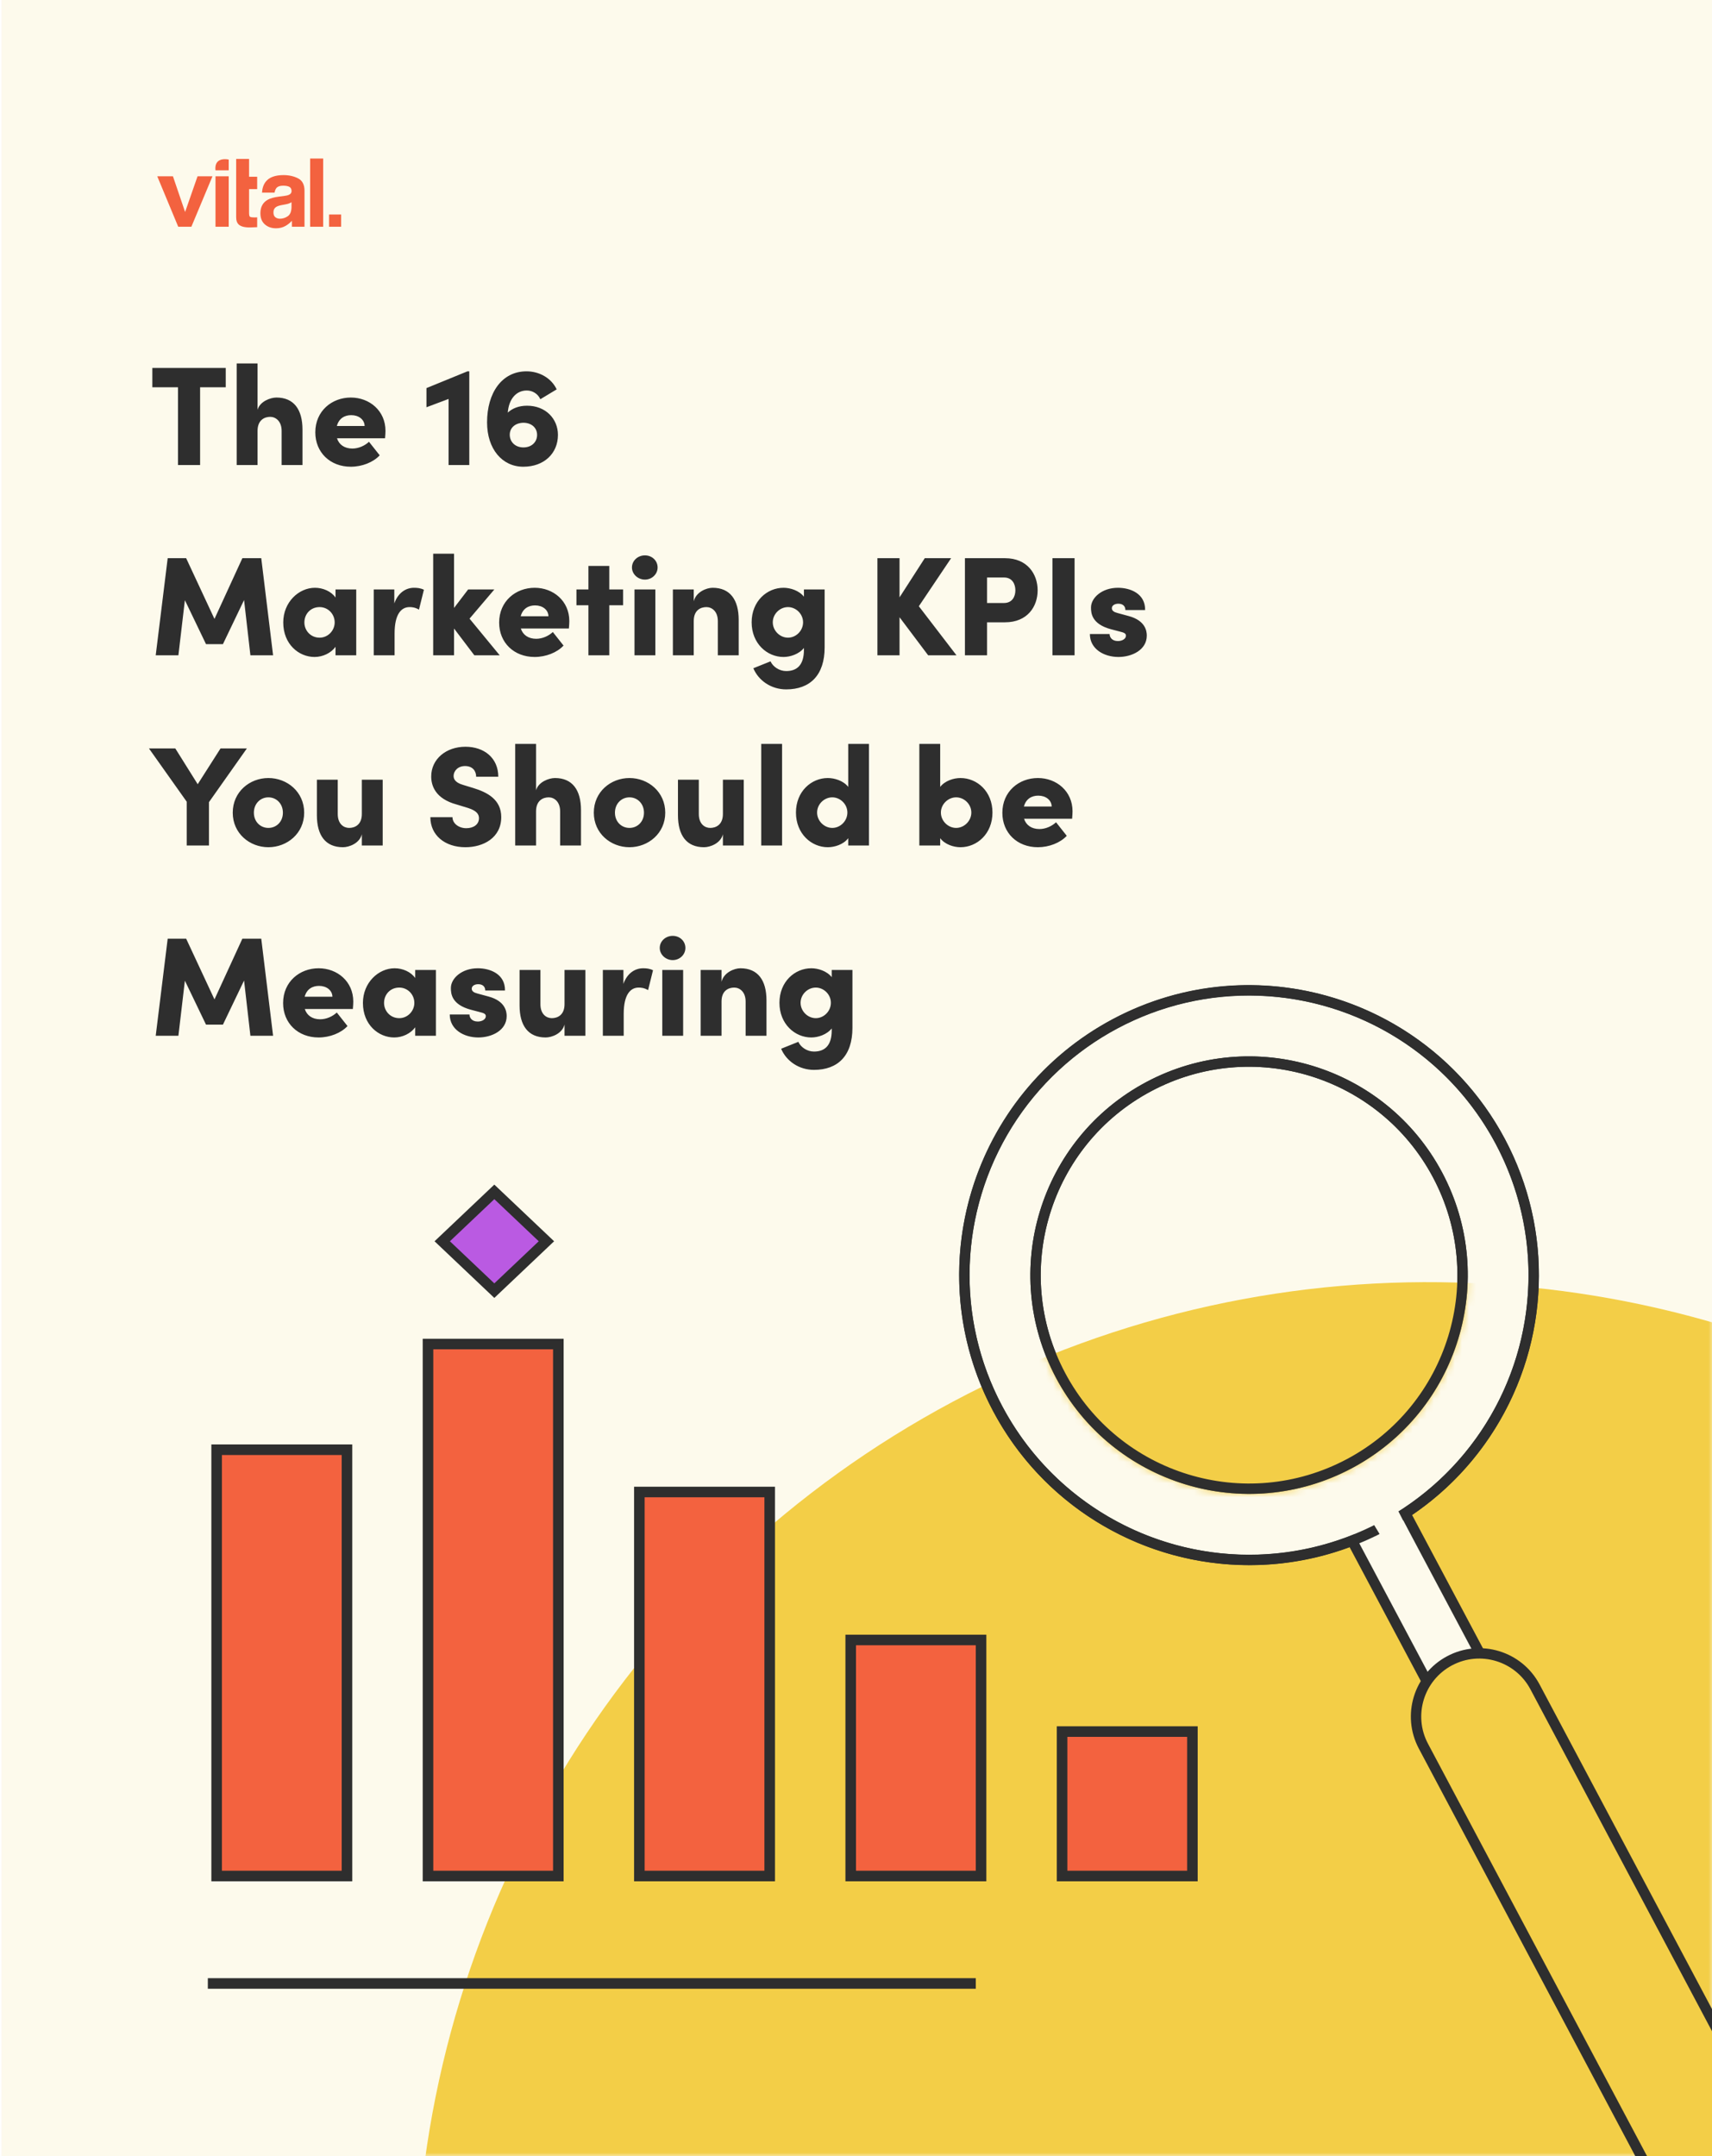
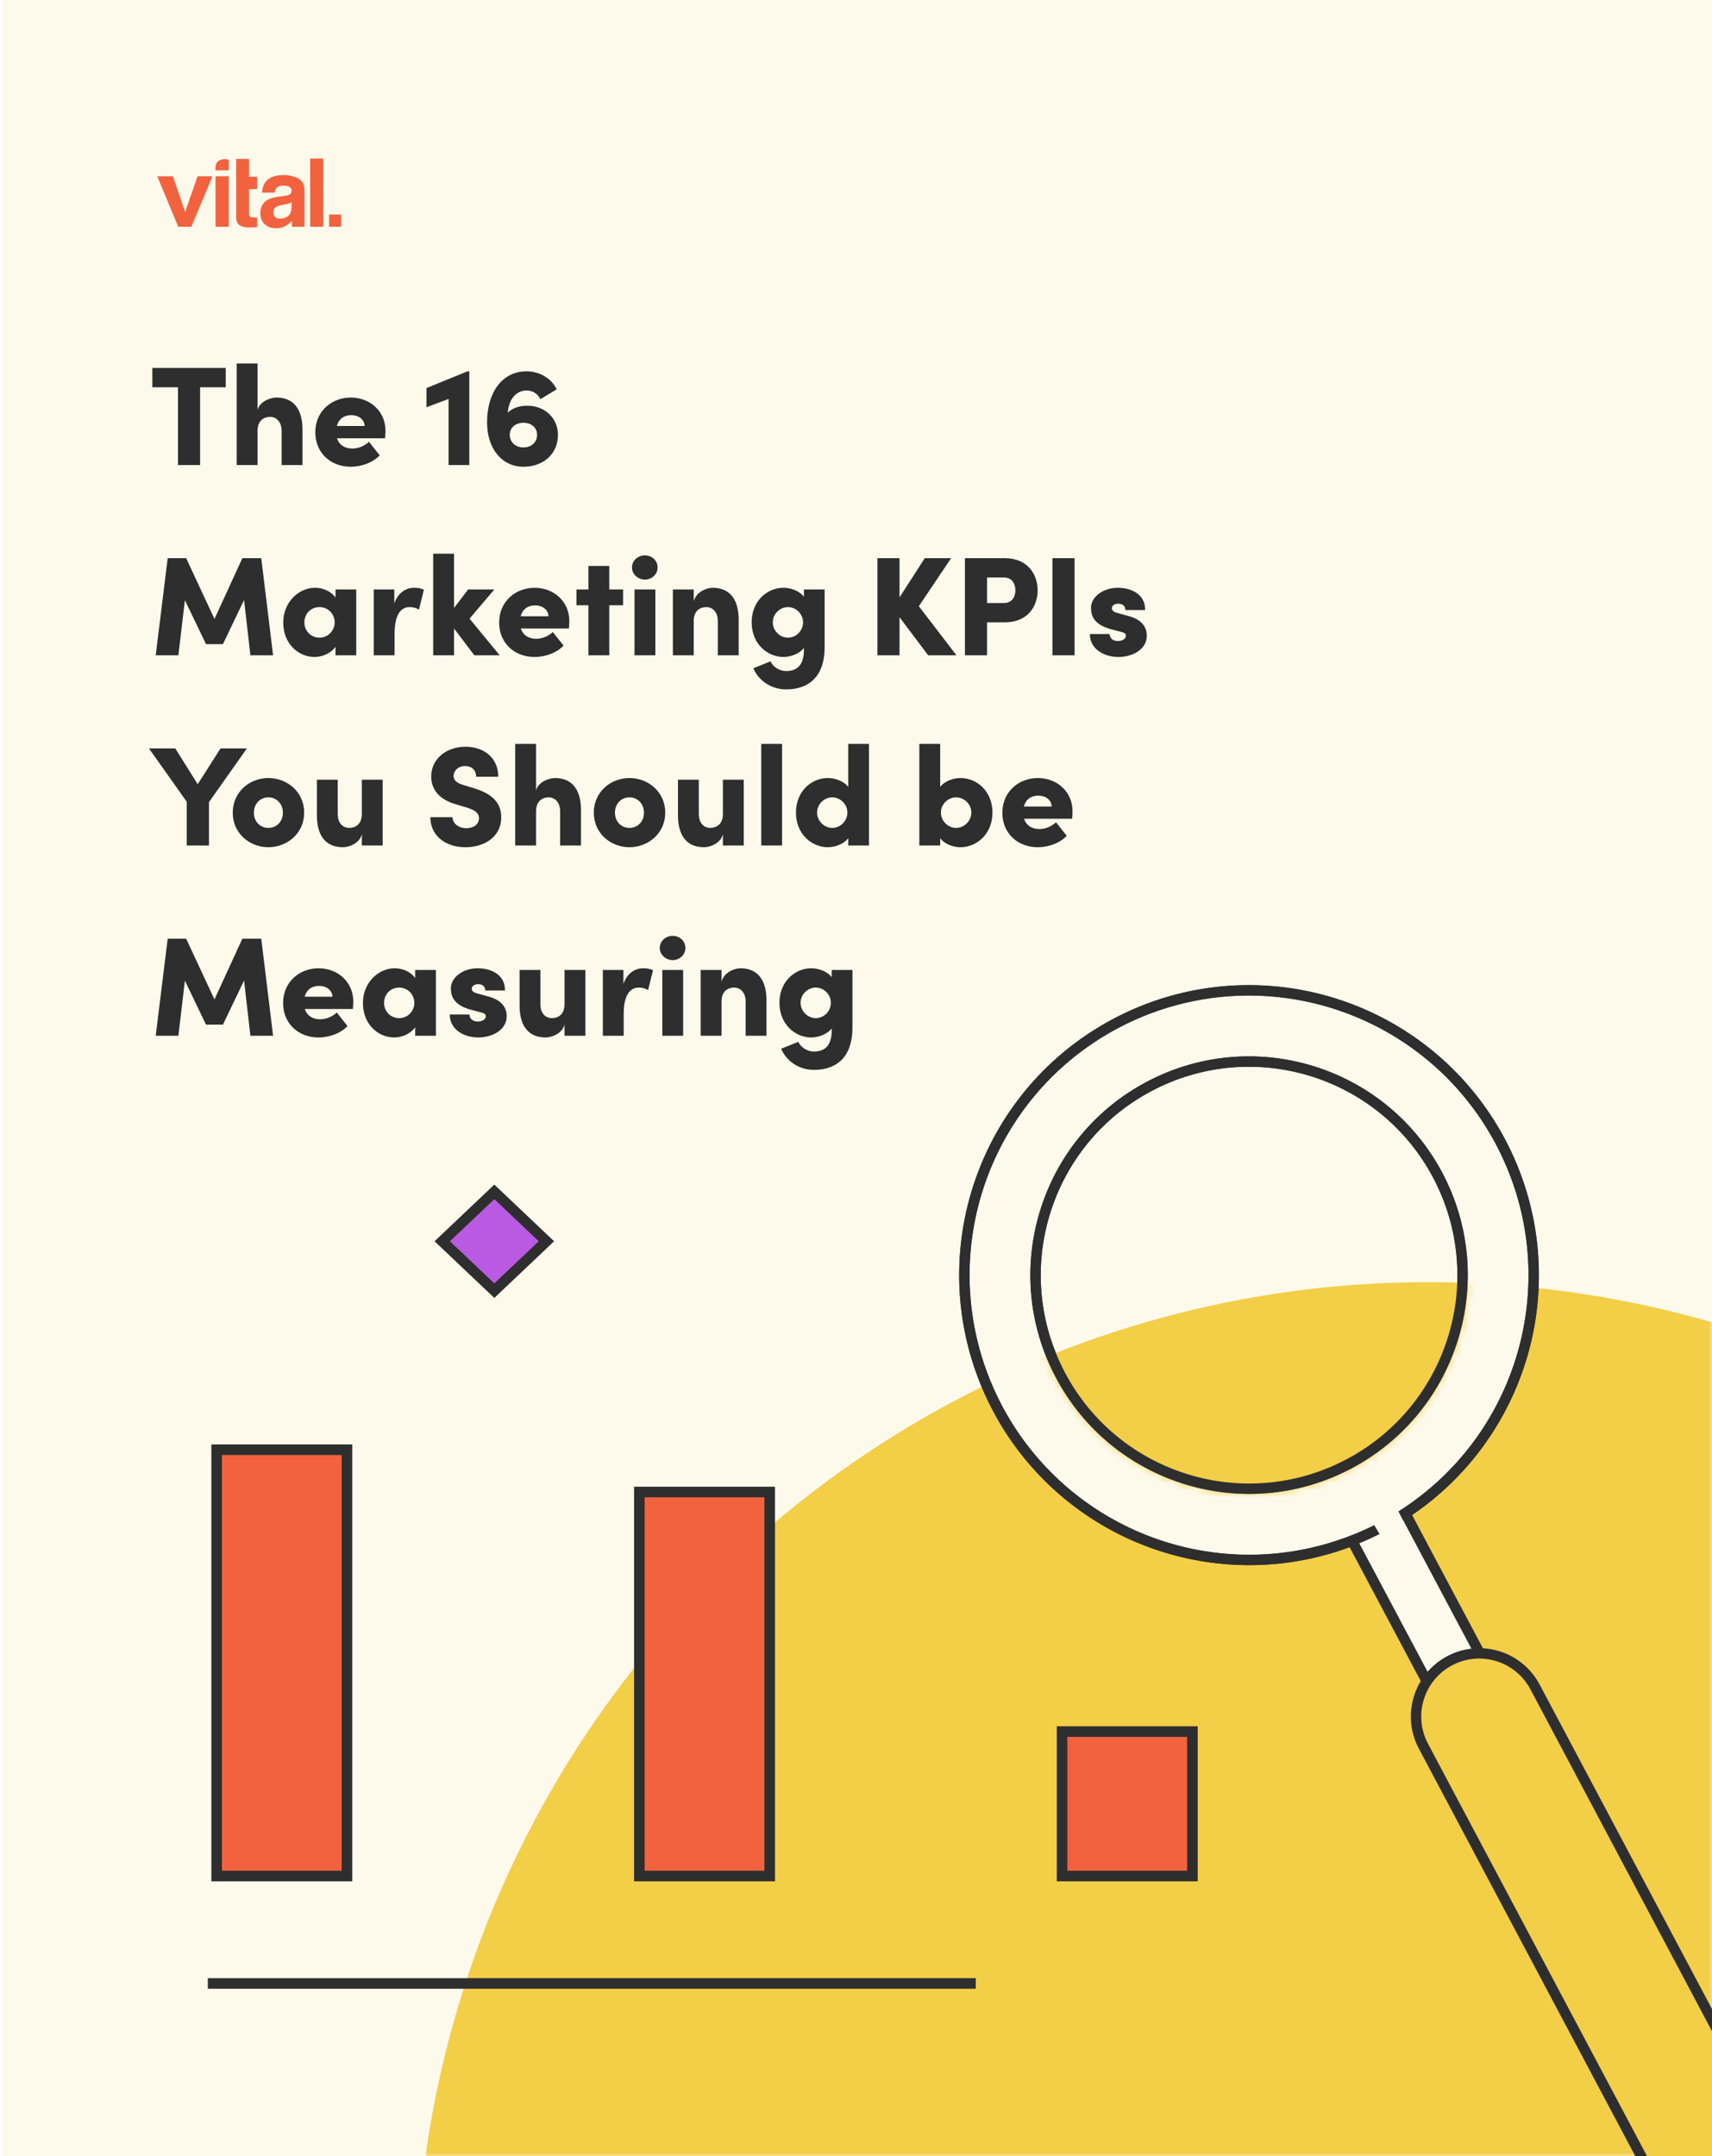
<svg xmlns="http://www.w3.org/2000/svg" width="243" height="306" viewBox="0 0 243 306" fill="none">
  <rect x="0" y="0" width="243" height="306" fill="#333333" stroke="none" />
  <g clip-path="url(#clip0_1_2856)">
    <rect width="243" height="306" fill="white" />
    <path fill-rule="evenodd" clip-rule="evenodd" d="M0.222 0H243.222V306H0.222V0Z" fill="#F8EEFC" />
    <path fill-rule="evenodd" clip-rule="evenodd" d="M0.222 0H243.222V306H0.222V0Z" fill="#FDFAEC" />
    <mask id="mask0_1_2856" style="mask-type:luminance" maskUnits="userSpaceOnUse" x="0" y="0" width="244" height="306">
      <path fill-rule="evenodd" clip-rule="evenodd" d="M0.222 0H243.222V306H0.222V0Z" fill="white" />
    </mask>
    <g mask="url(#mask0_1_2856)">
      <path fill-rule="evenodd" clip-rule="evenodd" d="M44.02 32.177H45.871V22.5H44.02V32.177ZM33.522 25.087V22.559H35.353V25.087H36.502V26.84H35.353V30.201C35.353 30.494 35.39 30.677 35.463 30.749C35.537 30.821 35.762 30.857 36.139 30.857C36.195 30.857 36.255 30.856 36.317 30.854C36.38 30.852 36.442 30.849 36.502 30.844V32.242L35.625 32.275C34.751 32.306 34.153 32.153 33.833 31.816C33.625 31.602 33.522 31.271 33.522 30.824V26.419V25.087ZM32.464 24.168H30.586C30.443 22.82 31.312 22.592 31.916 22.592C32.224 22.592 32.464 22.651 32.464 22.651V24.168ZM26.274 30.089L28.039 25.021H30.158L27.165 32.177H25.295L22.322 25.021H24.548L26.274 30.089ZM30.586 32.177H32.464V25.021H30.586V32.177ZM37.71 25.795C37.401 26.198 37.227 26.713 37.188 27.338H38.974C39.018 27.063 39.105 26.844 39.238 26.682C39.422 26.463 39.735 26.353 40.178 26.353C40.574 26.353 40.874 26.41 41.078 26.521C41.282 26.633 41.384 26.835 41.384 27.128C41.384 27.369 41.251 27.546 40.985 27.66C40.836 27.726 40.59 27.78 40.245 27.824L39.61 27.903C38.891 27.995 38.345 28.148 37.974 28.363C37.298 28.756 36.961 29.393 36.961 30.273C36.961 30.951 37.17 31.475 37.591 31.845C38.011 32.215 38.544 32.4 39.188 32.4C39.693 32.4 40.146 32.284 40.547 32.052C40.882 31.855 41.179 31.616 41.435 31.336V32.177L43.222 32.181V27.076C43.222 26.214 42.92 25.627 42.315 25.316C41.71 25.006 41.019 24.85 40.241 24.85C39.045 24.85 38.201 25.166 37.71 25.795ZM38.812 30.135C38.812 30.455 38.901 30.686 39.079 30.828C39.257 30.97 39.473 31.041 39.728 31.041C40.133 31.041 40.505 30.923 40.846 30.687C41.187 30.45 41.364 30.019 41.377 29.393V28.697C41.258 28.772 41.139 28.832 41.018 28.878C40.897 28.924 40.732 28.967 40.521 29.006L40.1 29.084C39.705 29.154 39.421 29.24 39.249 29.341C38.957 29.511 38.812 29.776 38.812 30.135ZM48.422 32.177H46.708V30.444H48.422V32.177Z" fill="#F3623F" />
      <circle cx="203" cy="326" r="144" fill="#F3CE47" />
    </g>
    <path d="M32.042 52.22V54.96H28.402V66H25.262V54.96H21.622V52.22H32.042ZM39.235 56.42C41.715 56.42 42.935 58.12 42.935 60.98V66H39.975V61.16C39.975 59.74 39.095 59.16 38.355 59.16C37.555 59.16 36.555 59.6 36.555 61.16V66H33.595V51.58H36.555V58.16C36.895 56.96 38.395 56.42 39.235 56.42ZM54.714 61.14C54.714 61.4 54.694 61.74 54.654 62.2H47.834C48.114 63.1 48.894 63.66 50.014 63.66C50.894 63.66 51.774 63.26 52.374 62.7L53.894 64.62C52.974 65.62 51.374 66.24 49.794 66.24C46.854 66.24 44.754 64.2 44.754 61.36C44.754 58.32 47.114 56.42 49.794 56.42C52.454 56.42 54.714 58.3 54.714 61.14ZM47.814 60.46H51.754C51.734 59.54 50.914 58.92 49.854 58.92C48.954 58.92 48.114 59.34 47.814 60.46ZM66.351 52.7H66.611V66H63.671V56.62L60.531 57.8V55.08L66.351 52.7ZM74.814 57.58C77.454 57.58 79.194 59.44 79.194 61.72C79.194 64.34 77.234 66.24 74.274 66.24C71.294 66.24 69.134 63.74 69.134 59.94C69.134 55.76 71.234 52.7 74.734 52.7C76.534 52.7 78.254 53.64 79.014 55.26L76.694 56.66C76.354 55.88 75.574 55.42 74.774 55.42C73.234 55.42 72.214 56.68 72.074 58.56C72.694 57.98 73.594 57.58 74.814 57.58ZM74.294 63.5C75.454 63.5 76.234 62.74 76.234 61.72C76.234 60.72 75.454 60.02 74.334 60C73.154 60 72.354 60.7 72.354 61.7C72.354 62.72 73.134 63.5 74.294 63.5ZM38.762 93H35.542L34.642 85.16L31.642 91.42H29.242L26.242 85.18L25.322 93H22.102L23.802 79.22H26.422L30.442 87.84L34.402 79.22H37.082L38.762 93ZM47.624 83.66H50.564V93H47.624V91.8C46.984 92.68 45.824 93.24 44.644 93.24C42.424 93.24 40.204 91.44 40.204 88.34C40.204 85.46 42.404 83.42 44.704 83.42C45.844 83.42 47.004 83.92 47.624 84.8V83.66ZM45.364 90.5C46.564 90.5 47.504 89.48 47.504 88.34C47.504 87.12 46.544 86.16 45.364 86.16C44.084 86.16 43.204 87.14 43.204 88.34C43.204 89.48 44.084 90.5 45.364 90.5ZM58.768 83.42C59.208 83.42 59.688 83.46 60.168 83.7L59.468 86.52C58.888 86.18 58.428 86.16 58.128 86.16C56.968 86.16 56.008 87.14 56.008 89.9V93H53.048V83.66H55.968V85.64C56.508 84.1 57.628 83.42 58.768 83.42ZM70.926 93H67.326L64.446 89.2V93H61.486V78.58H64.446V86.28L66.446 83.66H70.166L66.646 87.8L70.926 93ZM80.808 88.14C80.808 88.4 80.788 88.74 80.748 89.2H73.928C74.208 90.1 74.988 90.66 76.108 90.66C76.988 90.66 77.868 90.26 78.468 89.7L79.988 91.62C79.068 92.62 77.468 93.24 75.888 93.24C72.948 93.24 70.848 91.2 70.848 88.36C70.848 85.32 73.208 83.42 75.888 83.42C78.548 83.42 80.808 85.3 80.808 88.14ZM73.908 87.46H77.848C77.828 86.54 77.008 85.92 75.948 85.92C75.048 85.92 74.208 86.34 73.908 87.46ZM88.44 83.66V85.9H86.48V93H83.52V85.9H81.82V83.66H83.52V80.32H86.48V83.66H88.44ZM91.54 82.26C90.54 82.26 89.7 81.48 89.7 80.54C89.7 79.56 90.54 78.82 91.54 78.82C92.54 78.82 93.34 79.56 93.34 80.54C93.34 81.48 92.54 82.26 91.54 82.26ZM90.06 93V83.66H93.02V93H90.06ZM101.149 83.42C103.629 83.42 104.849 85.12 104.849 87.98V93H101.889V88.16C101.889 86.72 101.009 86.16 100.269 86.16C99.469 86.16 98.469 86.58 98.469 88.14V93H95.509V83.66H98.469V85.34C98.789 84.02 100.269 83.42 101.149 83.42ZM114.108 83.66H117.048V91.88C117.048 95.84 114.968 97.84 111.588 97.84C109.468 97.84 107.668 96.6 106.928 94.84L109.368 93.86C109.708 94.62 110.608 95.24 111.588 95.24C113.128 95.24 114.108 94.38 114.108 92.24V91.96C113.408 92.84 112.168 93.24 111.208 93.24C108.888 93.24 106.688 91.34 106.688 88.32C106.688 85.3 108.888 83.42 111.208 83.42C112.168 83.42 113.408 83.8 114.108 84.68V83.66ZM111.848 90.5C112.988 90.5 113.988 89.52 113.988 88.32C113.988 87.12 112.968 86.16 111.848 86.16C110.688 86.16 109.688 87.14 109.688 88.32C109.688 89.5 110.688 90.5 111.848 90.5ZM135.76 93H131.74L127.68 87.6V93H124.54V79.22H127.68V84.78L131.26 79.22H135L130.42 86.04L135.76 93ZM142.642 79.22C145.842 79.22 147.282 81.5 147.282 83.78C147.282 86.08 145.842 88.32 142.642 88.32H140.102V93H136.962V79.22H142.642ZM142.502 85.58C143.682 85.58 144.122 84.66 144.122 83.78C144.122 82.9 143.682 81.96 142.522 81.96H140.102V85.58H142.502ZM149.384 93V79.22H152.524V93H149.384ZM158.756 93.24C156.676 93.24 154.696 92.1 154.696 89.98H157.496C157.496 90.44 157.836 90.98 158.676 90.98C159.296 90.98 159.816 90.66 159.816 90.22C159.816 89.92 159.596 89.78 158.896 89.62L157.676 89.3C154.936 88.56 154.856 87 154.856 86.22C154.856 84.84 156.416 83.42 158.676 83.42C160.436 83.42 162.576 84.24 162.536 86.58H159.736C159.736 85.98 159.316 85.68 158.736 85.68C158.236 85.68 157.816 85.92 157.816 86.32C157.816 86.68 158.136 86.88 158.616 87L160.236 87.44C162.576 88.08 162.776 89.56 162.776 90.2C162.776 92.26 160.636 93.24 158.756 93.24ZM31.302 106.22H35.042L29.662 113.84V120H26.502V113.78L21.142 106.22H24.882L28.062 111.3L31.302 106.22ZM38.095 120.24C35.435 120.24 33.035 118.28 33.035 115.34C33.035 112.38 35.435 110.42 38.095 110.42C40.755 110.42 43.175 112.38 43.175 115.34C43.175 118.28 40.755 120.24 38.095 120.24ZM38.095 117.5C39.235 117.5 40.155 116.62 40.155 115.34C40.155 114.06 39.235 113.16 38.095 113.16C36.955 113.16 36.035 114.06 36.035 115.34C36.035 116.62 36.955 117.5 38.095 117.5ZM51.359 110.66H54.319V120H51.359V118.4C51.039 119.7 49.539 120.24 48.679 120.24C46.199 120.24 44.979 118.56 44.979 115.7V110.66H47.939V115.52C47.939 116.96 48.799 117.5 49.559 117.5C50.339 117.5 51.359 117.08 51.359 115.52V110.66ZM66.066 120.24C63.126 120.24 61.086 118.52 61.086 115.98H64.226C64.226 116.86 65.106 117.54 66.186 117.54C67.206 117.54 67.986 117.02 67.986 116.12C67.986 115.58 67.686 115.08 66.466 114.68L64.826 114.18C61.786 113.36 61.206 111.5 61.206 110.2C61.206 107.72 63.326 105.98 66.066 105.98C68.706 105.98 70.726 107.56 70.726 110.24H67.586C67.586 109.42 67.086 108.72 66.006 108.72C65.026 108.72 64.386 109.38 64.386 110.14C64.386 110.42 64.466 111.04 65.746 111.4L67.186 111.84C69.146 112.44 71.146 113.46 71.146 115.96C71.146 118.92 68.586 120.24 66.066 120.24ZM78.766 110.42C81.246 110.42 82.466 112.12 82.466 114.98V120H79.506V115.16C79.506 113.74 78.626 113.16 77.886 113.16C77.086 113.16 76.086 113.6 76.086 115.16V120H73.126V105.58H76.086V112.16C76.426 110.96 77.926 110.42 78.766 110.42ZM89.345 120.24C86.685 120.24 84.285 118.28 84.285 115.34C84.285 112.38 86.685 110.42 89.345 110.42C92.005 110.42 94.425 112.38 94.425 115.34C94.425 118.28 92.005 120.24 89.345 120.24ZM89.345 117.5C90.485 117.5 91.405 116.62 91.405 115.34C91.405 114.06 90.485 113.16 89.345 113.16C88.205 113.16 87.285 114.06 87.285 115.34C87.285 116.62 88.205 117.5 89.345 117.5ZM102.609 110.66H105.569V120H102.609V118.4C102.289 119.7 100.789 120.24 99.929 120.24C97.449 120.24 96.229 118.56 96.229 115.7V110.66H99.189V115.52C99.189 116.96 100.049 117.5 100.809 117.5C101.589 117.5 102.609 117.08 102.609 115.52V110.66ZM108.048 120V105.58H111.008V120H108.048ZM120.397 105.58H123.337V120H120.397V118.96C119.717 119.86 118.457 120.24 117.497 120.24C115.177 120.24 112.977 118.34 112.977 115.32C112.977 112.3 115.177 110.42 117.497 110.42C118.457 110.42 119.717 110.8 120.397 111.68V105.58ZM118.137 117.5C119.277 117.5 120.277 116.52 120.277 115.32C120.277 114.12 119.257 113.16 118.137 113.16C116.977 113.16 115.977 114.14 115.977 115.32C115.977 116.5 116.977 117.5 118.137 117.5ZM136.33 110.42C138.67 110.42 140.87 112.3 140.87 115.32C140.87 118.34 138.67 120.24 136.33 120.24C135.37 120.24 134.13 119.86 133.45 118.96V120H130.49V105.58H133.45V111.68C134.13 110.8 135.37 110.42 136.33 110.42ZM135.71 117.5C136.87 117.5 137.87 116.5 137.87 115.32C137.87 114.14 136.87 113.16 135.71 113.16C134.59 113.16 133.55 114.12 133.55 115.32C133.55 116.52 134.57 117.5 135.71 117.5ZM152.234 115.14C152.234 115.4 152.214 115.74 152.174 116.2H145.354C145.634 117.1 146.414 117.66 147.534 117.66C148.414 117.66 149.294 117.26 149.894 116.7L151.414 118.62C150.494 119.62 148.894 120.24 147.314 120.24C144.374 120.24 142.274 118.2 142.274 115.36C142.274 112.32 144.634 110.42 147.314 110.42C149.974 110.42 152.234 112.3 152.234 115.14ZM145.334 114.46H149.274C149.254 113.54 148.434 112.92 147.374 112.92C146.474 112.92 145.634 113.34 145.334 114.46ZM38.762 147H35.542L34.642 139.16L31.642 145.42H29.242L26.242 139.18L25.322 147H22.102L23.802 133.22H26.422L30.442 141.84L34.402 133.22H37.082L38.762 147ZM50.144 142.14C50.144 142.4 50.124 142.74 50.084 143.2H43.264C43.544 144.1 44.324 144.66 45.444 144.66C46.324 144.66 47.204 144.26 47.804 143.7L49.324 145.62C48.404 146.62 46.804 147.24 45.224 147.24C42.284 147.24 40.184 145.2 40.184 142.36C40.184 139.32 42.544 137.42 45.224 137.42C47.884 137.42 50.144 139.3 50.144 142.14ZM43.244 141.46H47.184C47.164 140.54 46.344 139.92 45.284 139.92C44.384 139.92 43.544 140.34 43.244 141.46ZM58.932 137.66H61.873V147H58.932V145.8C58.292 146.68 57.133 147.24 55.953 147.24C53.733 147.24 51.513 145.44 51.513 142.34C51.513 139.46 53.712 137.42 56.013 137.42C57.153 137.42 58.312 137.92 58.932 138.8V137.66ZM56.672 144.5C57.873 144.5 58.812 143.48 58.812 142.34C58.812 141.12 57.852 140.16 56.672 140.16C55.392 140.16 54.513 141.14 54.513 142.34C54.513 143.48 55.392 144.5 56.672 144.5ZM67.897 147.24C65.817 147.24 63.837 146.1 63.837 143.98H66.637C66.637 144.44 66.977 144.98 67.817 144.98C68.437 144.98 68.957 144.66 68.957 144.22C68.957 143.92 68.737 143.78 68.037 143.62L66.817 143.3C64.077 142.56 63.997 141 63.997 140.22C63.997 138.84 65.557 137.42 67.817 137.42C69.577 137.42 71.717 138.24 71.677 140.58H68.877C68.877 139.98 68.457 139.68 67.877 139.68C67.377 139.68 66.957 139.92 66.957 140.32C66.957 140.68 67.277 140.88 67.757 141L69.377 141.44C71.717 142.08 71.917 143.56 71.917 144.2C71.917 146.26 69.777 147.24 67.897 147.24ZM80.128 137.66H83.088V147H80.128V145.4C79.808 146.7 78.308 147.24 77.448 147.24C74.968 147.24 73.748 145.56 73.748 142.7V137.66H76.708V142.52C76.708 143.96 77.568 144.5 78.328 144.5C79.108 144.5 80.128 144.08 80.128 142.52V137.66ZM91.288 137.42C91.728 137.42 92.208 137.46 92.688 137.7L91.988 140.52C91.408 140.18 90.948 140.16 90.648 140.16C89.488 140.16 88.528 141.14 88.528 143.9V147H85.568V137.66H88.488V139.64C89.028 138.1 90.148 137.42 91.288 137.42ZM95.485 136.26C94.485 136.26 93.645 135.48 93.645 134.54C93.645 133.56 94.485 132.82 95.485 132.82C96.485 132.82 97.285 133.56 97.285 134.54C97.285 135.48 96.485 136.26 95.485 136.26ZM94.005 147V137.66H96.965V147H94.005ZM105.094 137.42C107.574 137.42 108.794 139.12 108.794 141.98V147H105.834V142.16C105.834 140.72 104.954 140.16 104.214 140.16C103.414 140.16 102.414 140.58 102.414 142.14V147H99.454V137.66H102.414V139.34C102.734 138.02 104.214 137.42 105.094 137.42ZM118.054 137.66H120.994V145.88C120.994 149.84 118.914 151.84 115.534 151.84C113.414 151.84 111.614 150.6 110.874 148.84L113.314 147.86C113.654 148.62 114.554 149.24 115.534 149.24C117.074 149.24 118.054 148.38 118.054 146.24V145.96C117.354 146.84 116.114 147.24 115.154 147.24C112.834 147.24 110.634 145.34 110.634 142.32C110.634 139.3 112.834 137.42 115.154 137.42C116.114 137.42 117.354 137.8 118.054 138.68V137.66ZM115.794 144.5C116.934 144.5 117.934 143.52 117.934 142.32C117.934 141.12 116.914 140.16 115.794 140.16C114.634 140.16 113.634 141.14 113.634 142.32C113.634 143.5 114.634 144.5 115.794 144.5Z" fill="#2E2E2E" />
    <path d="M29.5 281.5H138.5" stroke="#2E2E2E" stroke-width="1.5" />
    <rect x="90.75" y="211.75" width="18.5" height="54.5" fill="#F3623F" stroke="#2E2E2E" stroke-width="1.5" />
-     <rect x="120.75" y="232.75" width="18.5" height="33.5" fill="#F3623F" stroke="#2E2E2E" stroke-width="1.5" />
    <rect x="150.75" y="245.75" width="18.5" height="20.5" fill="#F3623F" stroke="#2E2E2E" stroke-width="1.5" />
-     <rect x="60.75" y="190.75" width="18.5" height="75.5" fill="#F3623F" stroke="#2E2E2E" stroke-width="1.5" />
    <rect x="30.75" y="205.75" width="18.5" height="60.5" fill="#F3623F" stroke="#2E2E2E" stroke-width="1.5" />
    <path fill-rule="evenodd" clip-rule="evenodd" d="M199.469 214.772C216.742 203.459 222.838 180.616 212.945 162.009C202.462 142.293 177.998 134.8 158.302 145.272C138.607 155.745 131.139 180.216 141.622 199.932C151.344 218.217 173.093 225.989 191.909 218.666L204.029 241.46L211.537 237.468L199.469 214.772Z" fill="#FDFAEC" />
    <path d="M199.469 214.772L199.066 214.157L198.504 214.525L198.82 215.118L199.469 214.772ZM191.909 218.666L192.559 218.32L192.252 217.743L191.642 217.98L191.909 218.666ZM204.029 241.46L203.379 241.805L203.725 242.455L204.374 242.109L204.029 241.46ZM211.537 237.468L211.882 238.117L212.532 237.772L212.186 237.122L211.537 237.468ZM212.295 162.354C222.009 180.623 216.023 203.05 199.066 214.157L199.872 215.388C217.461 203.868 223.668 180.609 213.594 161.663L212.295 162.354ZM158.648 145.922C177.984 135.641 202.003 142.997 212.295 162.354L213.594 161.663C202.921 141.59 178.012 133.959 157.957 144.623L158.648 145.922ZM142.271 199.586C131.979 180.229 139.312 156.203 158.648 145.922L157.957 144.623C137.902 155.286 130.298 180.204 140.972 200.277L142.271 199.586ZM191.642 217.98C173.17 225.169 151.817 217.539 142.271 199.586L140.972 200.277C150.871 218.895 173.015 226.808 192.176 219.352L191.642 217.98ZM204.679 241.114L192.559 218.32L191.26 219.011L203.379 241.805L204.679 241.114ZM211.191 236.818L203.683 240.81L204.374 242.109L211.882 238.117L211.191 236.818ZM198.82 215.118L210.887 237.813L212.186 237.122L200.119 214.427L198.82 215.118Z" fill="#2E2E2E" />
    <ellipse cx="177.291" cy="180.972" rx="30.3" ry="30.308" transform="rotate(-28 177.291 180.972)" stroke="#2E2E2E" stroke-width="1.472" />
    <mask id="mask1_1_2856" style="mask-type:luminance" maskUnits="userSpaceOnUse" x="146" y="149" width="63" height="64">
      <ellipse cx="177.291" cy="180.972" rx="30.3" ry="30.308" transform="rotate(-28 177.291 180.972)" fill="white" stroke="white" stroke-width="1.472" />
    </mask>
    <g mask="url(#mask1_1_2856)">
      <ellipse cx="202.566" cy="326.176" rx="143.944" ry="144.215" transform="rotate(10 202.566 326.176)" fill="#F3CE47" />
    </g>
    <ellipse cx="177.291" cy="180.972" rx="30.3" ry="30.308" transform="rotate(-28 177.291 180.972)" stroke="#2E2E2E" stroke-width="1.472" />
    <ellipse cx="177.291" cy="180.972" rx="40.405" ry="40.415" transform="rotate(-28 177.291 180.972)" stroke="#2E2E2E" stroke-width="1.472" />
    <path fill-rule="evenodd" clip-rule="evenodd" d="M202.039 247.82C199.719 243.454 201.383 238.03 205.747 235.706C210.117 233.379 215.554 235.034 217.877 239.407L255.909 311.005C258.228 315.371 256.564 320.795 252.2 323.119C247.83 325.446 242.393 323.79 240.071 319.418L202.039 247.82Z" fill="#F3CE47" stroke="#2E2E2E" stroke-width="1.472" />
    <path fill-rule="evenodd" clip-rule="evenodd" d="M194.4 215.371L197.8 220.991L201.098 219.584L196.102 209.839L194.4 215.371Z" fill="#FDFAEC" />
    <path d="M62.769 176.164L70.164 169.156L77.559 176.164L70.164 183.173L62.769 176.164Z" fill="#BA5AE2" stroke="#2E2E2E" stroke-width="1.5" />
  </g>
  <defs>
    <clipPath id="clip0_1_2856">
      <rect width="243" height="306" fill="white" />
    </clipPath>
  </defs>
</svg>